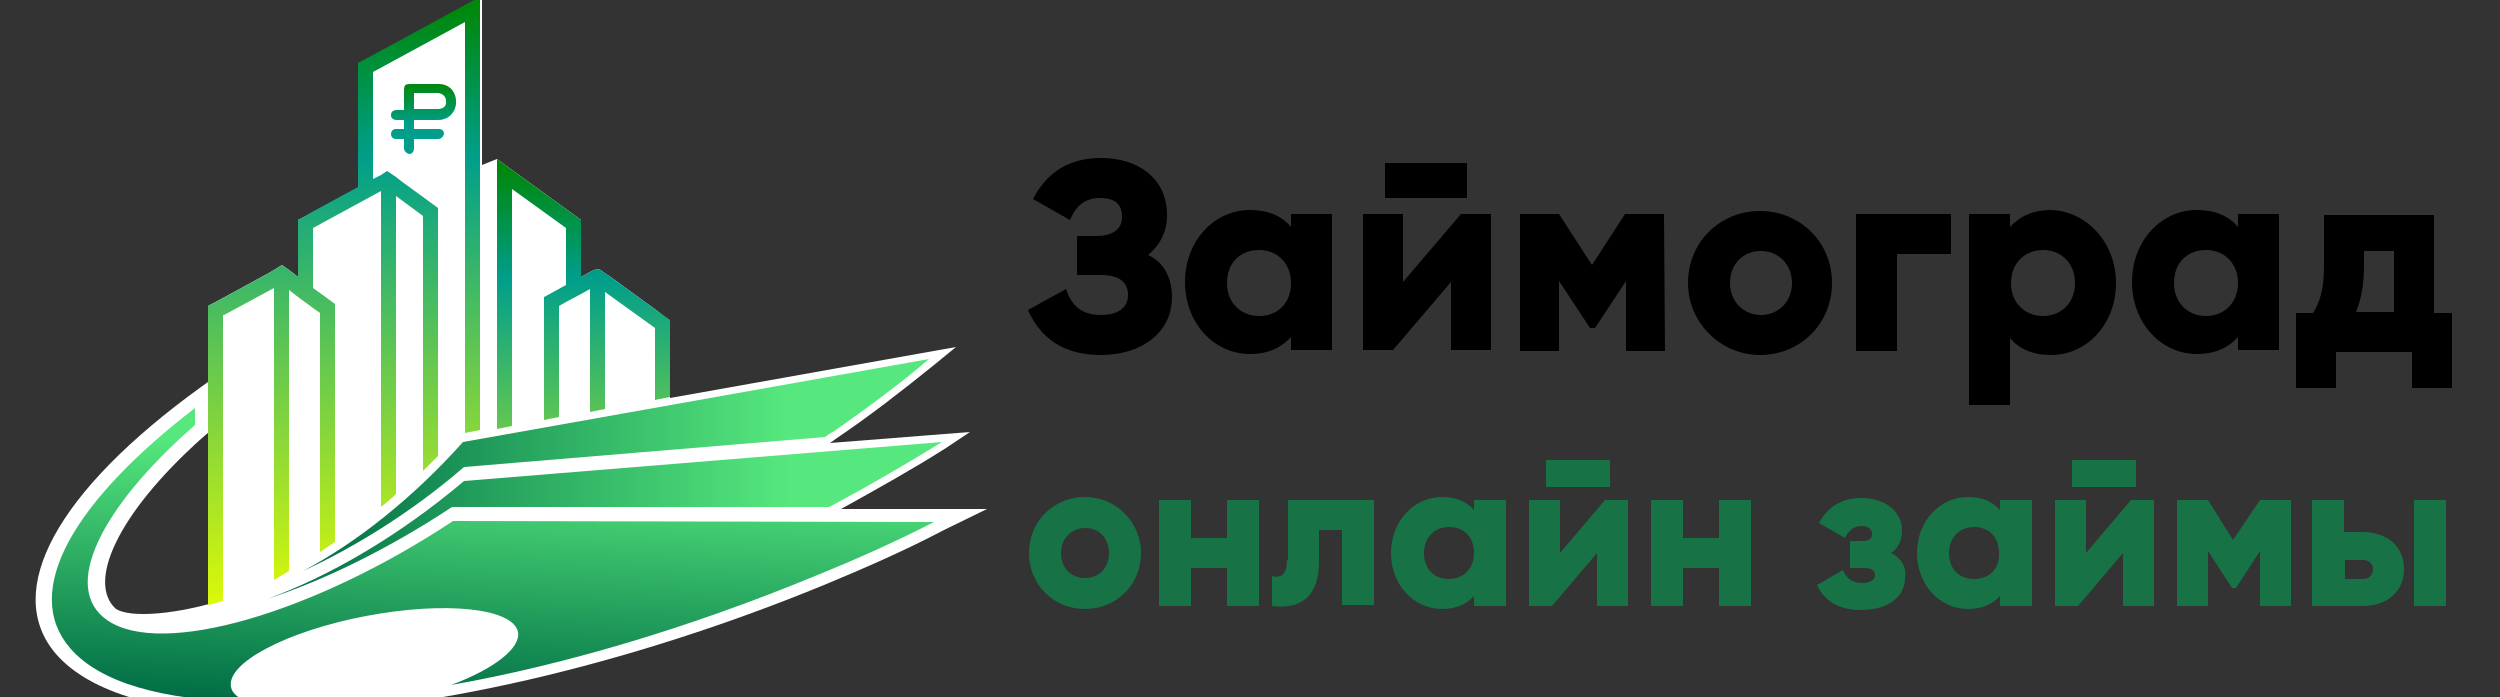
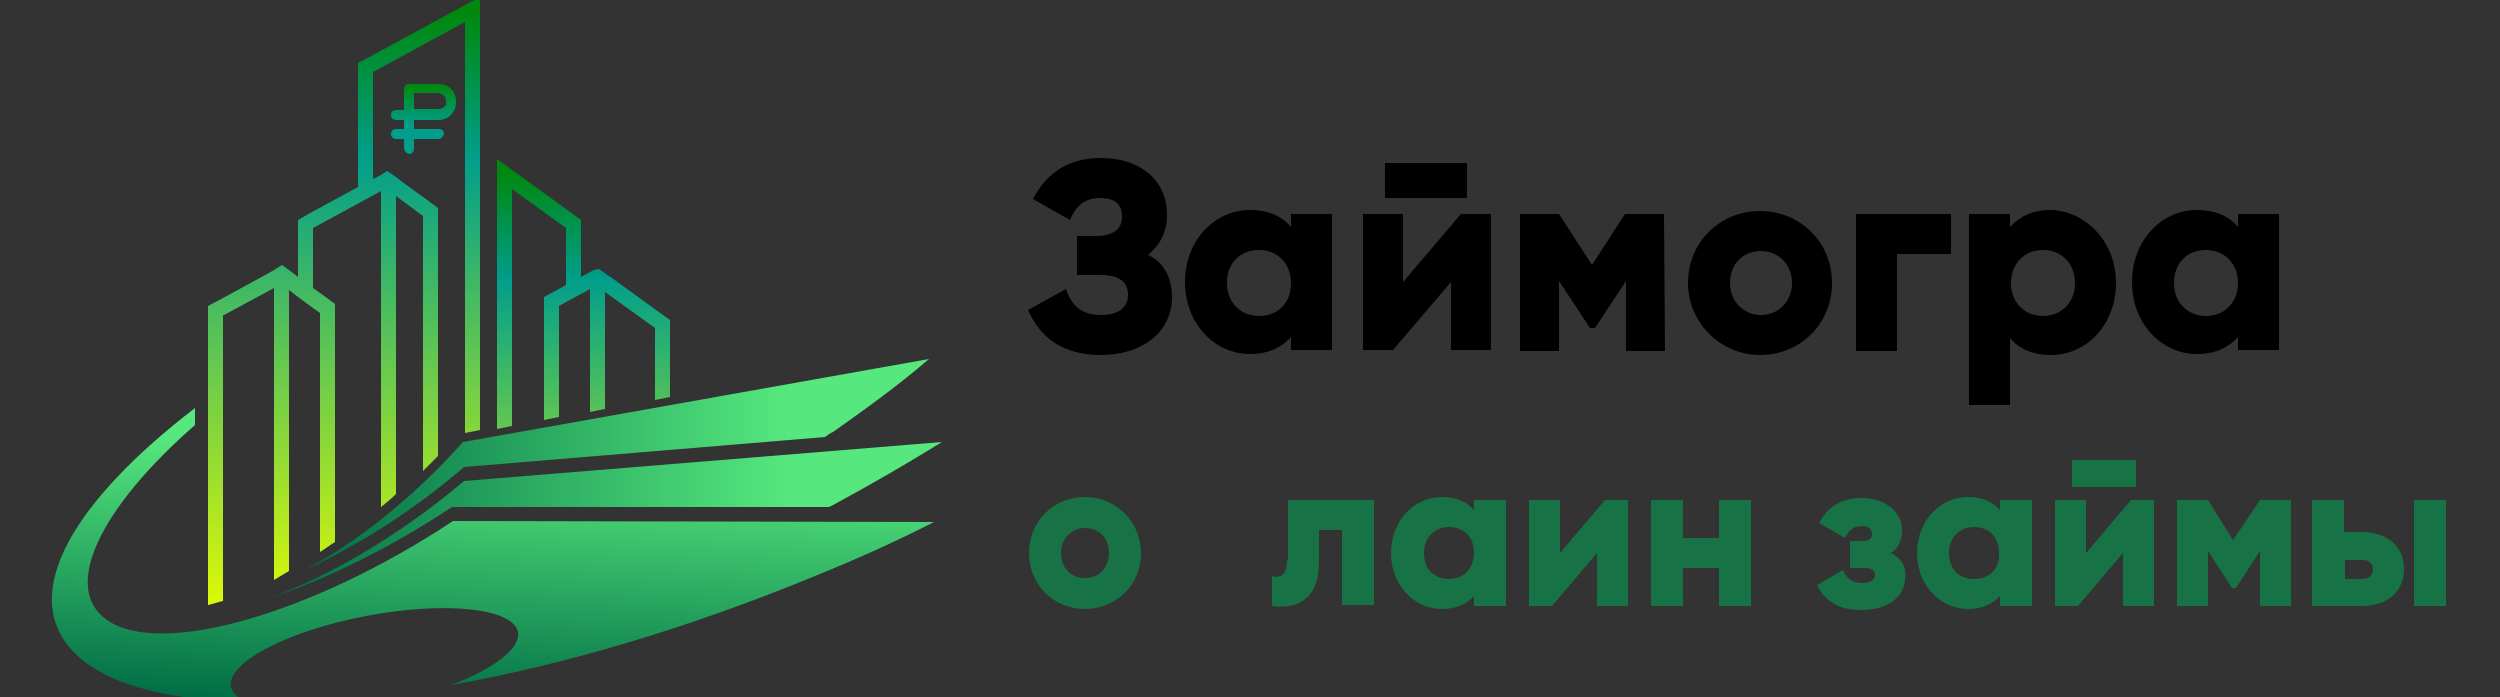
<svg xmlns="http://www.w3.org/2000/svg" xmlns:xlink="http://www.w3.org/1999/xlink" version="1.1" id="Layer_1" x="0px" y="0px" width="250px" height="69.7px" viewBox="0 0 250 69.7" style="enable-background:new 0 0 250 69.7;" xml:space="preserve">
  <rect x="0" y="0" width="250" height="69.7" fill="#333333" stroke="none" />
  <style type="text/css">
	.st0{clip-path:url(#SVGID_00000025413420014790393730000007615048641828341894_);}
	.st1{fill:#FFF47D;}
	.st2{fill:#FFFFFF;}
	.st3{fill:url(#SVGID_00000090259214042934322720000012309974810486977431_);}
	.st4{fill:url(#SVGID_00000088836102032295387520000015995390294277829261_);}
	.st5{fill:url(#SVGID_00000168823245219837284860000012849438687127046825_);}
	.st6{fill:url(#SVGID_00000002365474657587549480000001906930367830877327_);}
	.st7{fill:url(#SVGID_00000150066878836971713000000008069110959859019187_);}
	.st8{fill:url(#SVGID_00000035508536694642939310000012422613093809584298_);}
	.st9{fill:#177246;}
</style>
  <g>
    <defs>
      <rect id="SVGID_1_" width="250" height="69.7" />
    </defs>
    <clipPath id="SVGID_00000099661699933819417350000004943309399374762681_">
      <use xlink:href="#SVGID_1_" style="overflow:visible;" />
    </clipPath>
    <g style="clip-path:url(#SVGID_00000099661699933819417350000004943309399374762681_);">
      <path class="st1" d="M12432.3-6555.4c-60.8,1104-121.8,2208-182.6,3312c-29.8,540.7-61.6,1081.4-89.5,1622.2    c-10.6,208,18,373.9,198.8,496.9c83,56.4,176,97.5,265.7,141.6c130,63.9,260.1,127.7,390,191.6c240,117.9,480,235.8,720.1,353.7    c219.9,108,523.8,195.2,580.5,465.8c24.4,116.2,17.1,240.1,14.1,358.1c-3.2,127.8-10.6,255.5-22,382.8    c-21.8,244.7-58.6,488.1-109.9,728.4c-102.4,480.7-262.3,949.4-476,1392.1c-196.9,407.9-433,832.7-757.9,1153.6    c-159.8,157.6-351,288.3-571.6,341c-283.5,67.6-573.6-8.7-851.9-65.2c-505.9-102.7-1016.5-181.7-1529.1-242.5    c-1065.3-126.4-2138-174.7-3209.9-199.4c-1083.8-25-2168.1-33.3-3252.2-47.6c-525.4-6.9-1053.5-30.4-1578.7-14.9    c-245.1,7.2-492.7,32.4-726.4,110.4c-198.7,66.3-380.8,171.7-547.7,297.4c-339.5,255.9-612.4,586-937.4,858.4    c-346.7,290.7-762.4,528.2-1211.5,610.6c-217.4,39.9-443,40.1-657.7-15.7c-224.6-58.3-471.9-180.9-556.7-413.9    c-39.7-109.2-19.1-226.4,68.9-306.8c97.7-89.2,242.2-115.7,365.5-150.8c259.6-73.8,519.3-147.7,778.9-221.5    c259.6-73.8,519.3-147.7,778.9-221.5c1.8-0.5,1.1-3.4-0.8-2.8c-546.3,155.4-1092.8,310.2-1638.9,466.1    c-153.2,43.7-345.6,104.7-373.3,287.6c-24.5,161.8,98.8,314.5,219,406.1c321.9,245.2,797.3,241.2,1169.9,141.6    c416.9-111.5,798.7-345.7,1120.8-629c347.2-305.5,645.5-671,1040.2-919.5c453.7-285.7,975-301.1,1495.2-294.4    c1123.6,14.4,2247.1,29.1,3370.6,44.6c1106,15.3,2212.9,36.7,3316,123.5c563.6,44.4,1126,105.9,1684.8,192.4    c271.3,42,541.8,90,810.9,144.6c251.8,51.2,511.3,118.5,770,81.1c416.6-60.1,724.7-389.8,954.2-718.1    c276.4-395.5,499.4-831,670.5-1281.7c171-450.6,289.3-921.3,350.9-1399.4c31.3-243.8,48.1-489.6,49.2-735.4    c1.1-197.6-17.4-387.9-196.7-504.5c-106.3-69.2-227.5-118.6-341.1-174.5c-125-61.4-250-122.8-375-184.2    c-250-122.8-500-245.6-750-368.5c-237-116.4-501.6-219.6-511.4-524.9c-8.9-278.7,27-564.4,42.4-842.8    c62.4-1132.2,124.9-2264.3,187.3-3396.5c15.2-276,30.5-552,45.7-828C12435.4-6557.3,12432.4-6557.3,12432.3-6555.4z" />
-       <path class="st2" d="M84.1,50.9c3.6-2,7.2-4,10.5-6.1l2.4-1.6l-14,1.1l0.7-0.5c3.4-2.3,6.6-4.8,9.7-7.3l2.2-1.8l-28.6,5.1l-1,0.2    l1-0.2v-5.8v-1.9L65.6,31l-4.4-3.2l-0.6-0.4l-0.7-0.5L59.4,27L59,27.2l-0.9,0.5v-4.3V22l-1.5-1.1L51.2,17l-1.5-1.1l-1.5,0.6V1.4    v-1.7l-1.5,0.8l-9.2,5l-1.5,0.8V8v10.7l-4.6,2.5L29.8,22v1.7v4l-0.5-0.4l-0.4-0.3l-0.7-0.5L27.4,27l-0.7,0.4l-4.4,2.4l-1.5,0.8    v1.7v5.9l-0.7,0.5c0,0,0,0,0,0l0,0C5.7,49.1,0.2,59.1,5.6,65.4c3.4,3.9,10.6,6,20.8,6c15.4,0,36.3-4.8,56-12.9    c4.1-1.7,8.2-3.5,12-5.5l4.3-2.1L84.1,50.9L84.1,50.9z M11.6,60.9c-2.9-2.6,0-9.4,8.6-17.1v0l0.7-0.6v17.2    C17.2,61.4,13.1,61.8,11.6,60.9z" />
      <linearGradient id="SVGID_00000018918768738671961030000002036013020276031895_" gradientUnits="userSpaceOnUse" x1="42.38" y1="294.92" x2="42.38" y2="301.838" gradientTransform="matrix(1 0 0 -1 0 310.159)">
        <stop offset="0.406" style="stop-color:#009E8B" />
        <stop offset="0.975" style="stop-color:#00880E" />
      </linearGradient>
      <path style="fill:url(#SVGID_00000018918768738671961030000002036013020276031895_);" d="M43.9,8.4c-0.9,0-1.8,0-2.8,0    c-0.6,0-0.7,0.1-0.7,0.7c0,0.6,0,1.2,0,1.9c-0.3,0-0.5,0-0.7,0c-0.4,0-0.6,0.2-0.6,0.5c0,0.3,0.2,0.5,0.6,0.5c0.2,0,0.5,0,0.7,0    c0,0.3,0,0.6,0,0.9c-0.1,0-0.3,0-0.4,0c-0.1,0-0.3,0-0.4,0c-0.3,0-0.5,0.2-0.5,0.5c0,0.3,0.2,0.5,0.5,0.5c0.2,0,0.5,0,0.8,0    c0,0.3,0,0.6,0,0.9c0,0.3,0.2,0.5,0.5,0.6c0.3,0,0.5-0.2,0.5-0.6c0-0.3,0-0.6,0-0.9c0.2,0,0.3,0,0.4,0c0.7,0,1.4,0,2,0    c0.3,0,0.5-0.2,0.6-0.5c0-0.3-0.2-0.5-0.5-0.5c-0.5,0-1,0-1.5,0c-0.3,0-0.6,0-1,0c0-0.3,0-0.6,0-0.9c0.8,0,1.5,0,2.3,0    c0.2,0,0.5,0,0.7-0.1c0.8-0.2,1.3-1.1,1.2-1.9C45.5,9,44.8,8.4,43.9,8.4z M43.8,10.9c-0.8,0-1.6,0-2.4,0c0-0.5,0-1,0-1.6    c0.1,0,0.2,0,0.2,0c0.7,0,1.4,0,2.1,0c0.5,0,0.9,0.3,0.9,0.8C44.7,10.6,44.3,10.9,43.8,10.9z" />
      <linearGradient id="SVGID_00000176765148209803577340000003975349925809463969_" gradientUnits="userSpaceOnUse" x1="34.519" y1="246.717" x2="34.519" y2="310.448" gradientTransform="matrix(1 0 0 -1 0 310.159)">
        <stop offset="0" style="stop-color:#EAFF00" />
        <stop offset="0.749" style="stop-color:#009E8B" />
        <stop offset="0.975" style="stop-color:#00880E" />
      </linearGradient>
      <path style="fill:url(#SVGID_00000176765148209803577340000003975349925809463969_);" d="M22.4,31.5l5-2.7v29.2    c0.5-0.3,1-0.6,1.5-0.9V29l0.9,0.7l1.5,1.1l0.7,0.5v23.9c0.5-0.3,1-0.7,1.5-1V32.3v-1.9L32,29.3l-0.7-0.5v-6l6.8-3.7v31.6    c0.5-0.4,1-0.8,1.5-1.3V19.6l2.7,2v25.5c0.5-0.5,1-1,1.5-1.5V22.7v-1.9l-1.5-1.1l-2.2-1.6l-0.5-0.4l-0.9-0.6l-0.6,0.4l-0.8,0.4    v-0.8v-0.1V7.2l9.2-5v41.1l1.5-0.3V1.4v-1.7l-1.5,0.8l-9.2,5l-1.5,0.8V8v10.7l-4.6,2.5L29.8,22v1.7v4l-0.5-0.4l-0.4-0.3l-0.7-0.5    L27.4,27l-0.7,0.4l-4.4,2.4l-1.5,0.8v1.7v28.2c0.5-0.1,1-0.3,1.5-0.4V31.5z" />
      <linearGradient id="SVGID_00000027605799364924473230000013805753195366678452_" gradientUnits="userSpaceOnUse" x1="58.371" y1="246.718" x2="58.371" y2="294.254" gradientTransform="matrix(1 0 0 -1 0 310.159)">
        <stop offset="0" style="stop-color:#EAFF00" />
        <stop offset="0.749" style="stop-color:#009E8B" />
        <stop offset="0.975" style="stop-color:#00880E" />
      </linearGradient>
      <path style="fill:url(#SVGID_00000027605799364924473230000013805753195366678452_);" d="M51.2,18.9l5.4,3.9v5.7l-2,1.1l-0.2,0.1    v1.7V42l1.5-0.3V30.6l0.7-0.4l1.5-0.8l0.9-0.5v12.3l1.5-0.3V29.2l5,3.6V40l1.5-0.3v-5.8v-1.9L65.6,31l-4.4-3.2l-0.6-0.4l-0.7-0.5    L59.4,27L59,27.2l-0.9,0.5v-4.3V22l-1.5-1.1L51.2,17l-1.5-1.1v1.9v25.1l1.5-0.3V18.9z" />
      <linearGradient id="SVGID_00000160888650900045873510000005031789206232270472_" gradientUnits="userSpaceOnUse" x1="26.732" y1="258.108" x2="94.226" y2="258.108" gradientTransform="matrix(1 0 0 -1 0 310.159)">
        <stop offset="0" style="stop-color:#006C45" />
        <stop offset="0.776" style="stop-color:#56E87E" />
      </linearGradient>
      <path style="fill:url(#SVGID_00000160888650900045873510000005031789206232270472_);" d="M82.9,50.7c0.1-0.1,0.3-0.1,0.4-0.2    c3.9-2.1,7.5-4.2,10.9-6.3l-47.8,3.9c-6.5,5.5-13.6,9.6-19.7,11.8c5.8-1.9,12.3-5.1,18.5-9.2H82.9z" />
      <linearGradient id="SVGID_00000005235932526317546360000006080428933774182313_" gradientUnits="userSpaceOnUse" x1="30.259" y1="263.64" x2="92.909" y2="263.64" gradientTransform="matrix(1 0 0 -1 0 310.159)">
        <stop offset="0" style="stop-color:#006C45" />
        <stop offset="0.776" style="stop-color:#56E87E" />
      </linearGradient>
      <path style="fill:url(#SVGID_00000005235932526317546360000006080428933774182313_);" d="M46.4,46.7l36.1-3    c0.3-0.2,0.5-0.4,0.8-0.5c3.4-2.4,6.7-4.8,9.6-7.3l-46.6,8.3c-5,5.6-10.7,10.1-16,12.9C35.5,54.7,41.2,51.2,46.4,46.7z" />
      <linearGradient id="SVGID_00000123404836798234535400000015669623933226919820_" gradientUnits="userSpaceOnUse" x1="48.496" y1="238.663" x2="50.26" y2="272.314" gradientTransform="matrix(1 0 0 -1 0 310.159)">
        <stop offset="0" style="stop-color:#006C45" />
        <stop offset="0.776" style="stop-color:#56E87E" />
      </linearGradient>
      <path style="fill:url(#SVGID_00000123404836798234535400000015669623933226919820_);" d="M45.3,52.1C31.4,61.3,16.1,65.8,10.7,62    c-4.6-3.2-0.7-11.2,8.8-19.5v-1.7C7.4,50.1,2.1,59.1,7,64.8c3,3.5,9.3,5.2,17.7,5.4c-0.9-0.4-1.5-0.9-1.6-1.5    c-0.5-2.4,5.6-5.6,13.5-7.1c7.9-1.5,14.7-0.8,15.2,1.6c0.3,1.6-2.4,3.7-6.7,5.3c11.3-2,23.8-5.7,36.4-10.9    c4.2-1.7,8.2-3.5,11.9-5.4L45.3,52.1L45.3,52.1z" />
      <path class="st9" d="M108.5,49.7c-3.1,0-5.6,2.4-5.6,5.6c0,3.2,2.5,5.6,5.6,5.6c3.1,0,5.6-2.4,5.6-5.6    C114.1,52.2,111.6,49.7,108.5,49.7z M108.5,57.8c-1.4,0-2.4-1-2.4-2.5c0-1.5,1.1-2.5,2.4-2.5c1.4,0,2.4,1,2.4,2.5    C110.9,56.8,109.9,57.8,108.5,57.8z" />
-       <path class="st9" d="M122.7,53.8h-3.6V50h-3.2v10.6h3.2v-3.8h3.6v3.8h3.2V50h-3.2V53.8z" />
      <path class="st9" d="M128.7,56c0,1.3-0.5,1.9-1.5,1.6v3c3.1,0.4,4.7-1.2,4.7-4.4v-3.2h2.3v7.5h3.2V50h-8.6V56z" />
      <path class="st9" d="M147.4,51c-0.7-0.8-1.7-1.3-3.2-1.3c-2.8,0-5.1,2.4-5.1,5.6c0,3.2,2.3,5.6,5.1,5.6c1.4,0,2.5-0.5,3.2-1.3v1    h3.2V50h-3.2V51z M144.9,57.9c-1.5,0-2.5-1-2.5-2.6c0-1.6,1.1-2.6,2.5-2.6c1.5,0,2.5,1,2.5,2.6C147.4,56.9,146.3,57.9,144.9,57.9z    " />
-       <path class="st9" d="M161,46h-6.4v2.7h6.4V46z" />
      <path class="st9" d="M156,55.3V50h-3.1v10.6h2.3l4.5-5.3v5.3h3.1V50h-2.3L156,55.3z" />
      <path class="st9" d="M171.9,53.8h-3.6V50h-3.2v10.6h3.2v-3.8h3.6v3.8h3.2V50h-3.2V53.8z" />
      <path class="st9" d="M189.1,55.3c0.8-0.5,1.1-1.4,1.1-2.3c0-1.7-1.5-3.2-4.1-3.2c-1.8,0-3.3,0.8-4.2,2.5l2.6,1.5    c0.4-0.8,0.9-1.2,1.7-1.2c0.6,0,1,0.3,1,0.8c0,0.5-0.3,0.7-1,0.7h-1.2v2.7h1.5c0.7,0,1,0.3,1,0.7c0,0.5-0.5,0.8-1.3,0.8    c-1,0-1.6-0.5-1.9-1.3l-2.6,1.5c0.8,1.7,2.3,2.5,4.4,2.5c2.8,0,4.4-1.4,4.4-3.2C190.7,56.7,190.1,55.8,189.1,55.3z" />
      <path class="st9" d="M200,51c-0.7-0.8-1.7-1.3-3.2-1.3c-2.8,0-5.1,2.4-5.1,5.6c0,3.2,2.3,5.6,5.1,5.6c1.4,0,2.5-0.5,3.2-1.3v1h3.2    V50H200V51z M197.4,57.9c-1.5,0-2.5-1-2.5-2.6c0-1.6,1.1-2.6,2.5-2.6c1.5,0,2.5,1,2.5,2.6C200,56.9,198.9,57.9,197.4,57.9z" />
      <path class="st9" d="M213.6,46h-6.4v2.7h6.4V46z" />
      <path class="st9" d="M208.6,55.3V50h-3.1v10.6h2.3l4.5-5.3v5.3h3.1V50h-2.3L208.6,55.3z" />
      <path class="st9" d="M223.3,54l-2.5-4h-3.1v10.6h3.1v-5.5l2.4,3.7h0.4l2.4-3.7v5.5h3.1V50h-3.1L223.3,54z" />
      <path class="st9" d="M236.2,53.2h-1.8V50h-3.2v10.6h5c2.6,0,4.2-1.5,4.2-3.7C240.4,54.7,238.8,53.2,236.2,53.2z M236.3,57.9h-1.8    V56h1.8c0.6,0,1,0.4,1,0.9C237.3,57.5,236.9,57.9,236.3,57.9z" />
      <path class="st9" d="M244.6,50h-3.2v10.6h3.2V50z" />
      <path d="M117.2,29.7c0,3.6-3.1,5.8-7.1,5.8c-3.9,0-6.1-1.8-7.3-4.5l3.8-2.1c0.5,1.5,1.4,2.6,3.5,2.6c1.8,0,2.7-0.8,2.7-2    c0-1.3-0.9-2-2.7-2h-2.4v-3.9h1.9c1.7,0,2.6-0.7,2.6-1.9c0-1.2-0.6-1.9-2.2-1.9c-1.7,0-2.5,1-3,2.2l-3.7-2.1    c1.2-2.3,3.2-4.1,6.8-4.1c3.8,0,6.6,2.1,6.6,5.7c0,1.7-0.7,3-1.9,4C116.2,26.1,117.2,27.6,117.2,29.7z" />
      <path d="M133.2,21.4v13.6h-4.1v-1.3c-0.9,1-2.2,1.7-4.1,1.7c-3.6,0-6.5-3.1-6.5-7.2c0-4.1,2.9-7.2,6.5-7.2c1.8,0,3.2,0.6,4.1,1.7    v-1.3L133.2,21.4L133.2,21.4z M129.1,28.3c0-2-1.4-3.3-3.2-3.3c-1.9,0-3.2,1.3-3.2,3.3c0,2,1.4,3.3,3.2,3.3    C127.8,31.6,129.1,30.3,129.1,28.3z" />
      <path d="M149.1,21.4v13.6h-4v-6.8l-5.8,6.8h-3V21.4h4v6.8l5.8-6.8H149.1z M138.5,16.3h8.2v3.5h-8.2V16.3z" />
      <path d="M166.5,35.1h-3.9v-7l-3.1,4.7H159l-3.1-4.7v7h-3.9V21.4h3.9l3.3,5.1l3.3-5.1h3.9L166.5,35.1L166.5,35.1z" />
      <path d="M168.8,28.3c0-4.1,3.2-7.2,7.2-7.2c4,0,7.2,3.1,7.2,7.2c0,4.1-3.2,7.2-7.2,7.2C172.1,35.5,168.8,32.3,168.8,28.3z     M179.2,28.3c0-1.9-1.4-3.2-3.1-3.2c-1.8,0-3.1,1.3-3.1,3.2c0,1.9,1.4,3.2,3.1,3.2C177.8,31.5,179.2,30.2,179.2,28.3z" />
      <path d="M195.1,25.4h-5.4v9.7h-4.1V21.4h9.5V25.4z" />
      <path d="M211.6,28.3c0,4.1-2.9,7.2-6.5,7.2c-1.8,0-3.2-0.6-4.1-1.7v6.7h-4.1V21.4h4.1v1.3c0.9-1,2.2-1.7,4.1-1.7    C208.6,21.1,211.6,24.2,211.6,28.3z M207.5,28.3c0-2-1.4-3.3-3.2-3.3s-3.2,1.3-3.2,3.3c0,2,1.4,3.3,3.2,3.3S207.5,30.3,207.5,28.3    z" />
      <path d="M227.9,21.4v13.6h-4.1v-1.3c-0.9,1-2.2,1.7-4.1,1.7c-3.6,0-6.5-3.1-6.5-7.2c0-4.1,2.9-7.2,6.5-7.2c1.8,0,3.2,0.6,4.1,1.7    v-1.3L227.9,21.4L227.9,21.4z M223.8,28.3c0-2-1.4-3.3-3.2-3.3c-1.9,0-3.2,1.3-3.2,3.3c0,2,1.4,3.3,3.2,3.3    C222.4,31.6,223.8,30.3,223.8,28.3z" />
-       <path d="M245.2,31.3v7.5h-4v-3.6h-7.6v3.6h-4v-7.5h1.7c0.7-1.1,1.1-2.4,1.1-4.7v-5.1h11v9.8H245.2z M239.4,31.3v-6.2h-3v1.4    c0,2-0.3,3.5-0.8,4.7H239.4z" />
    </g>
  </g>
</svg>